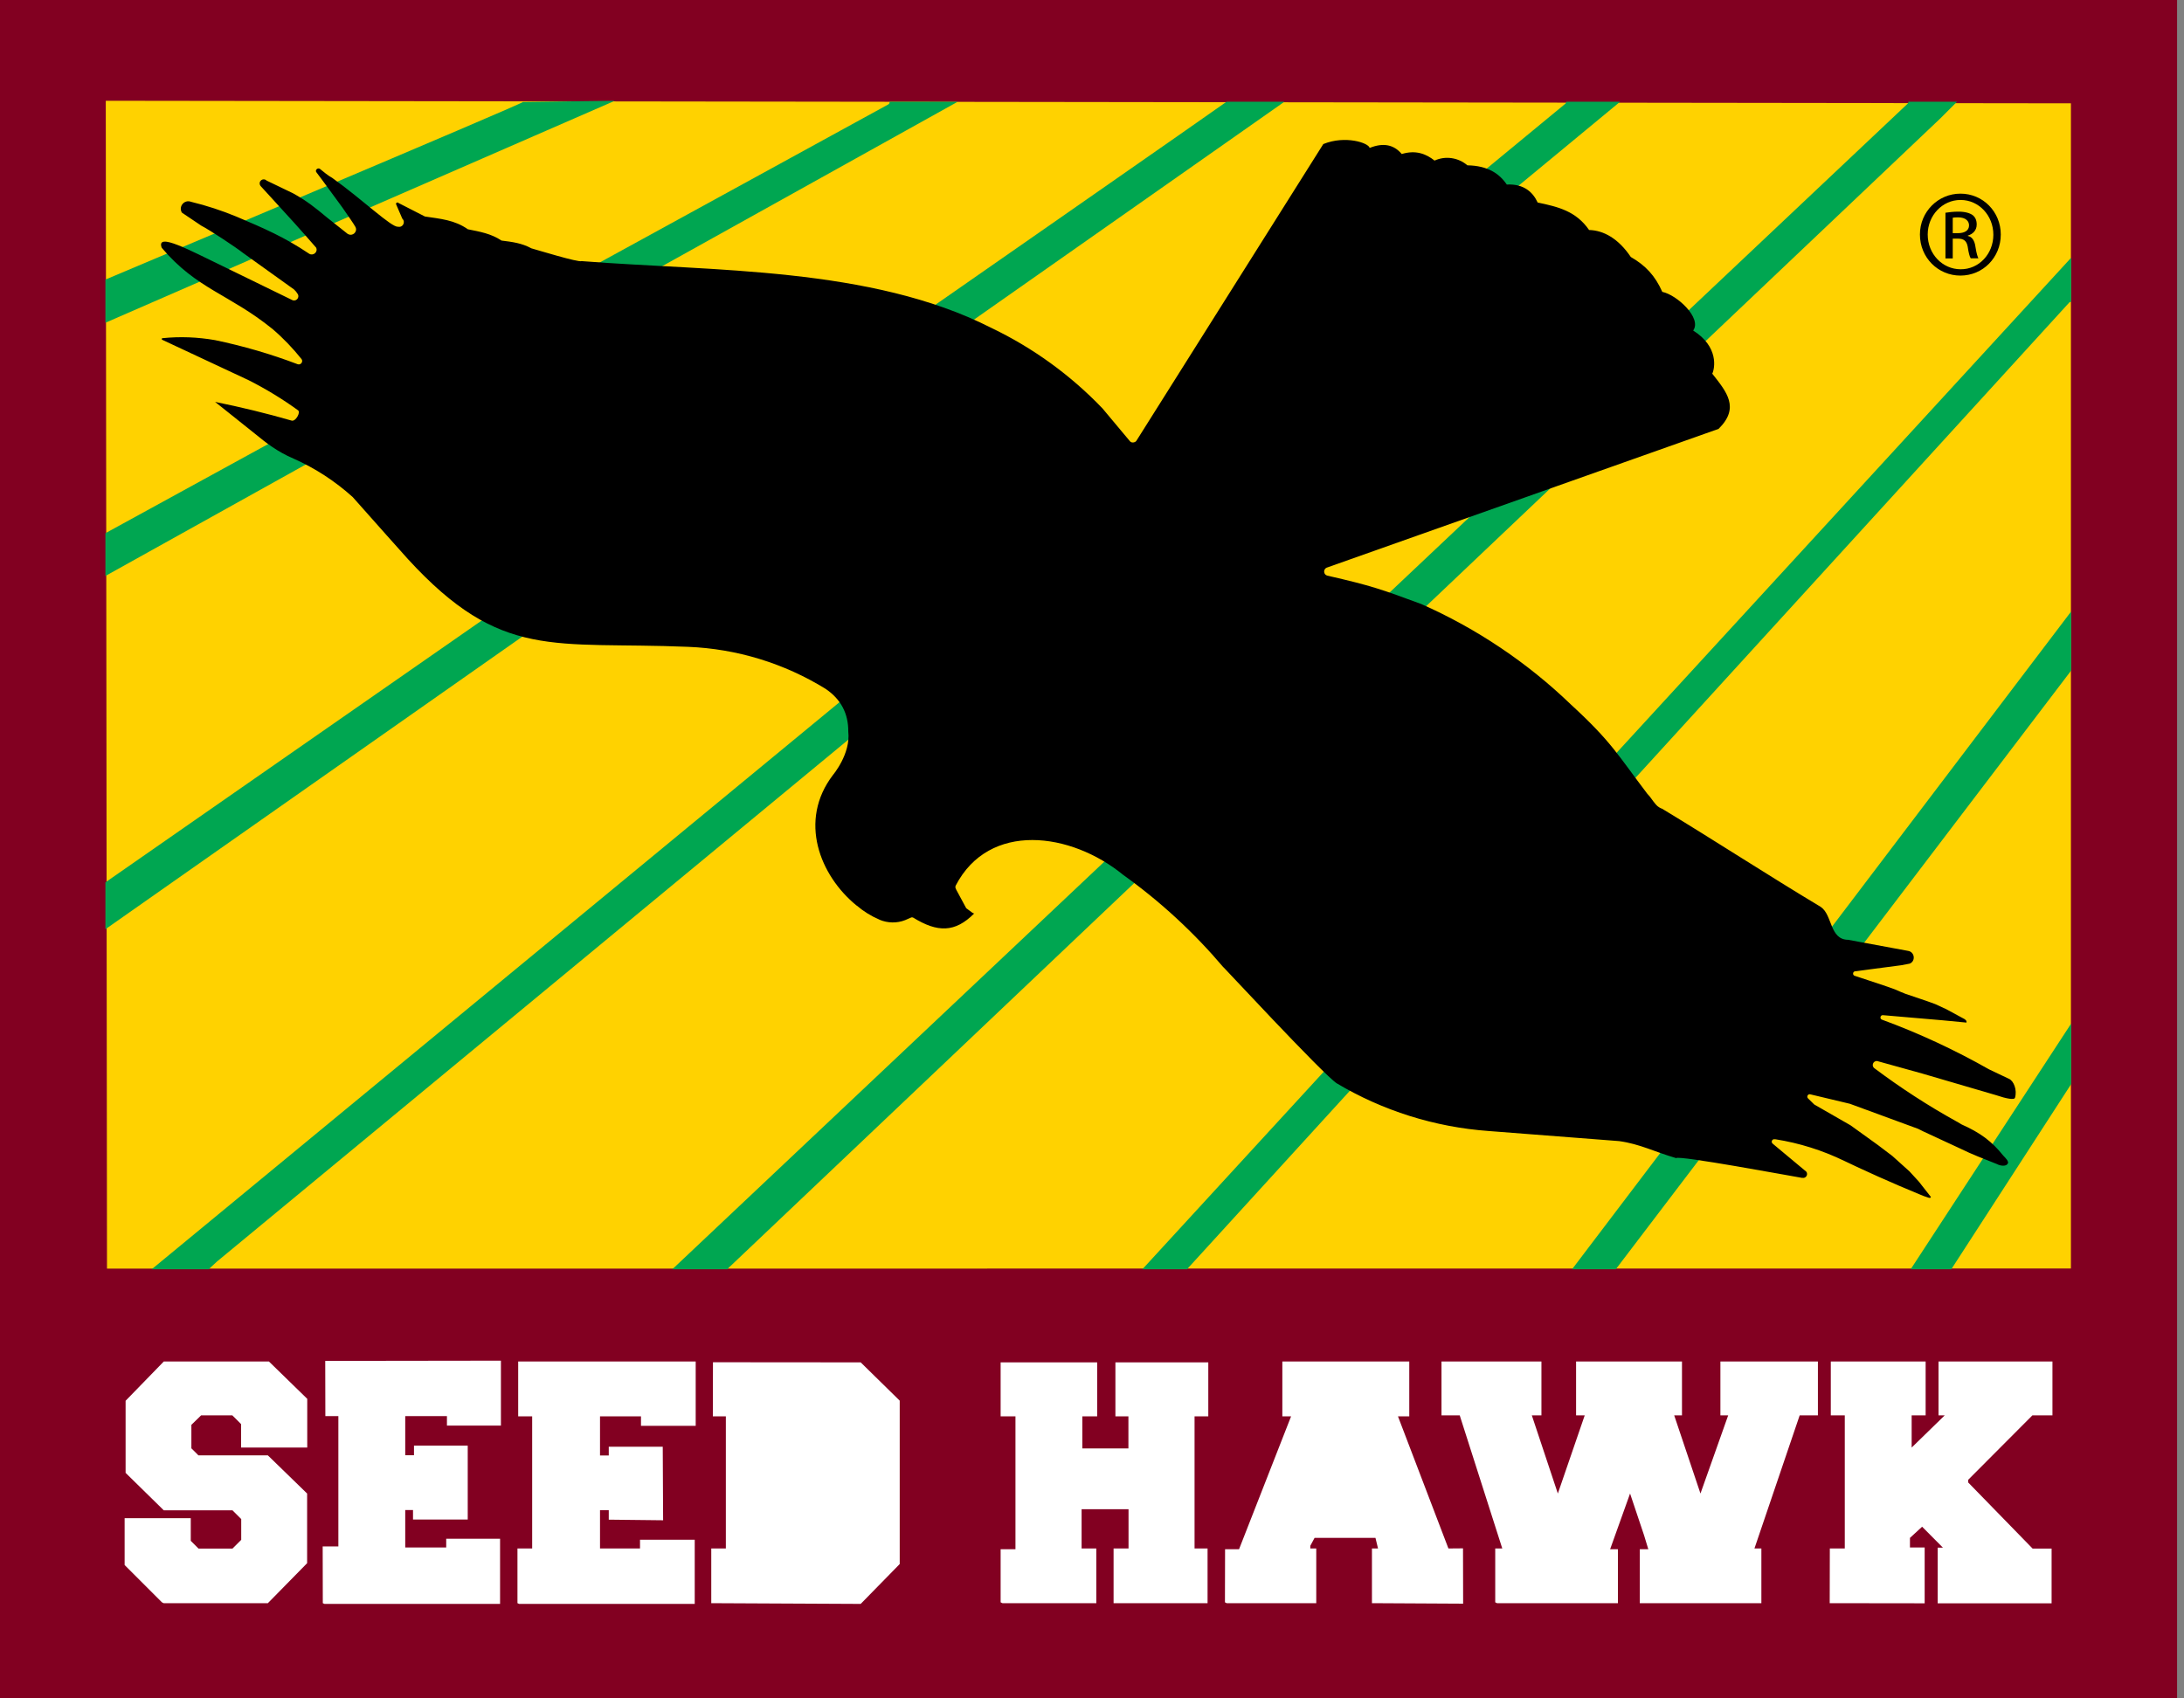
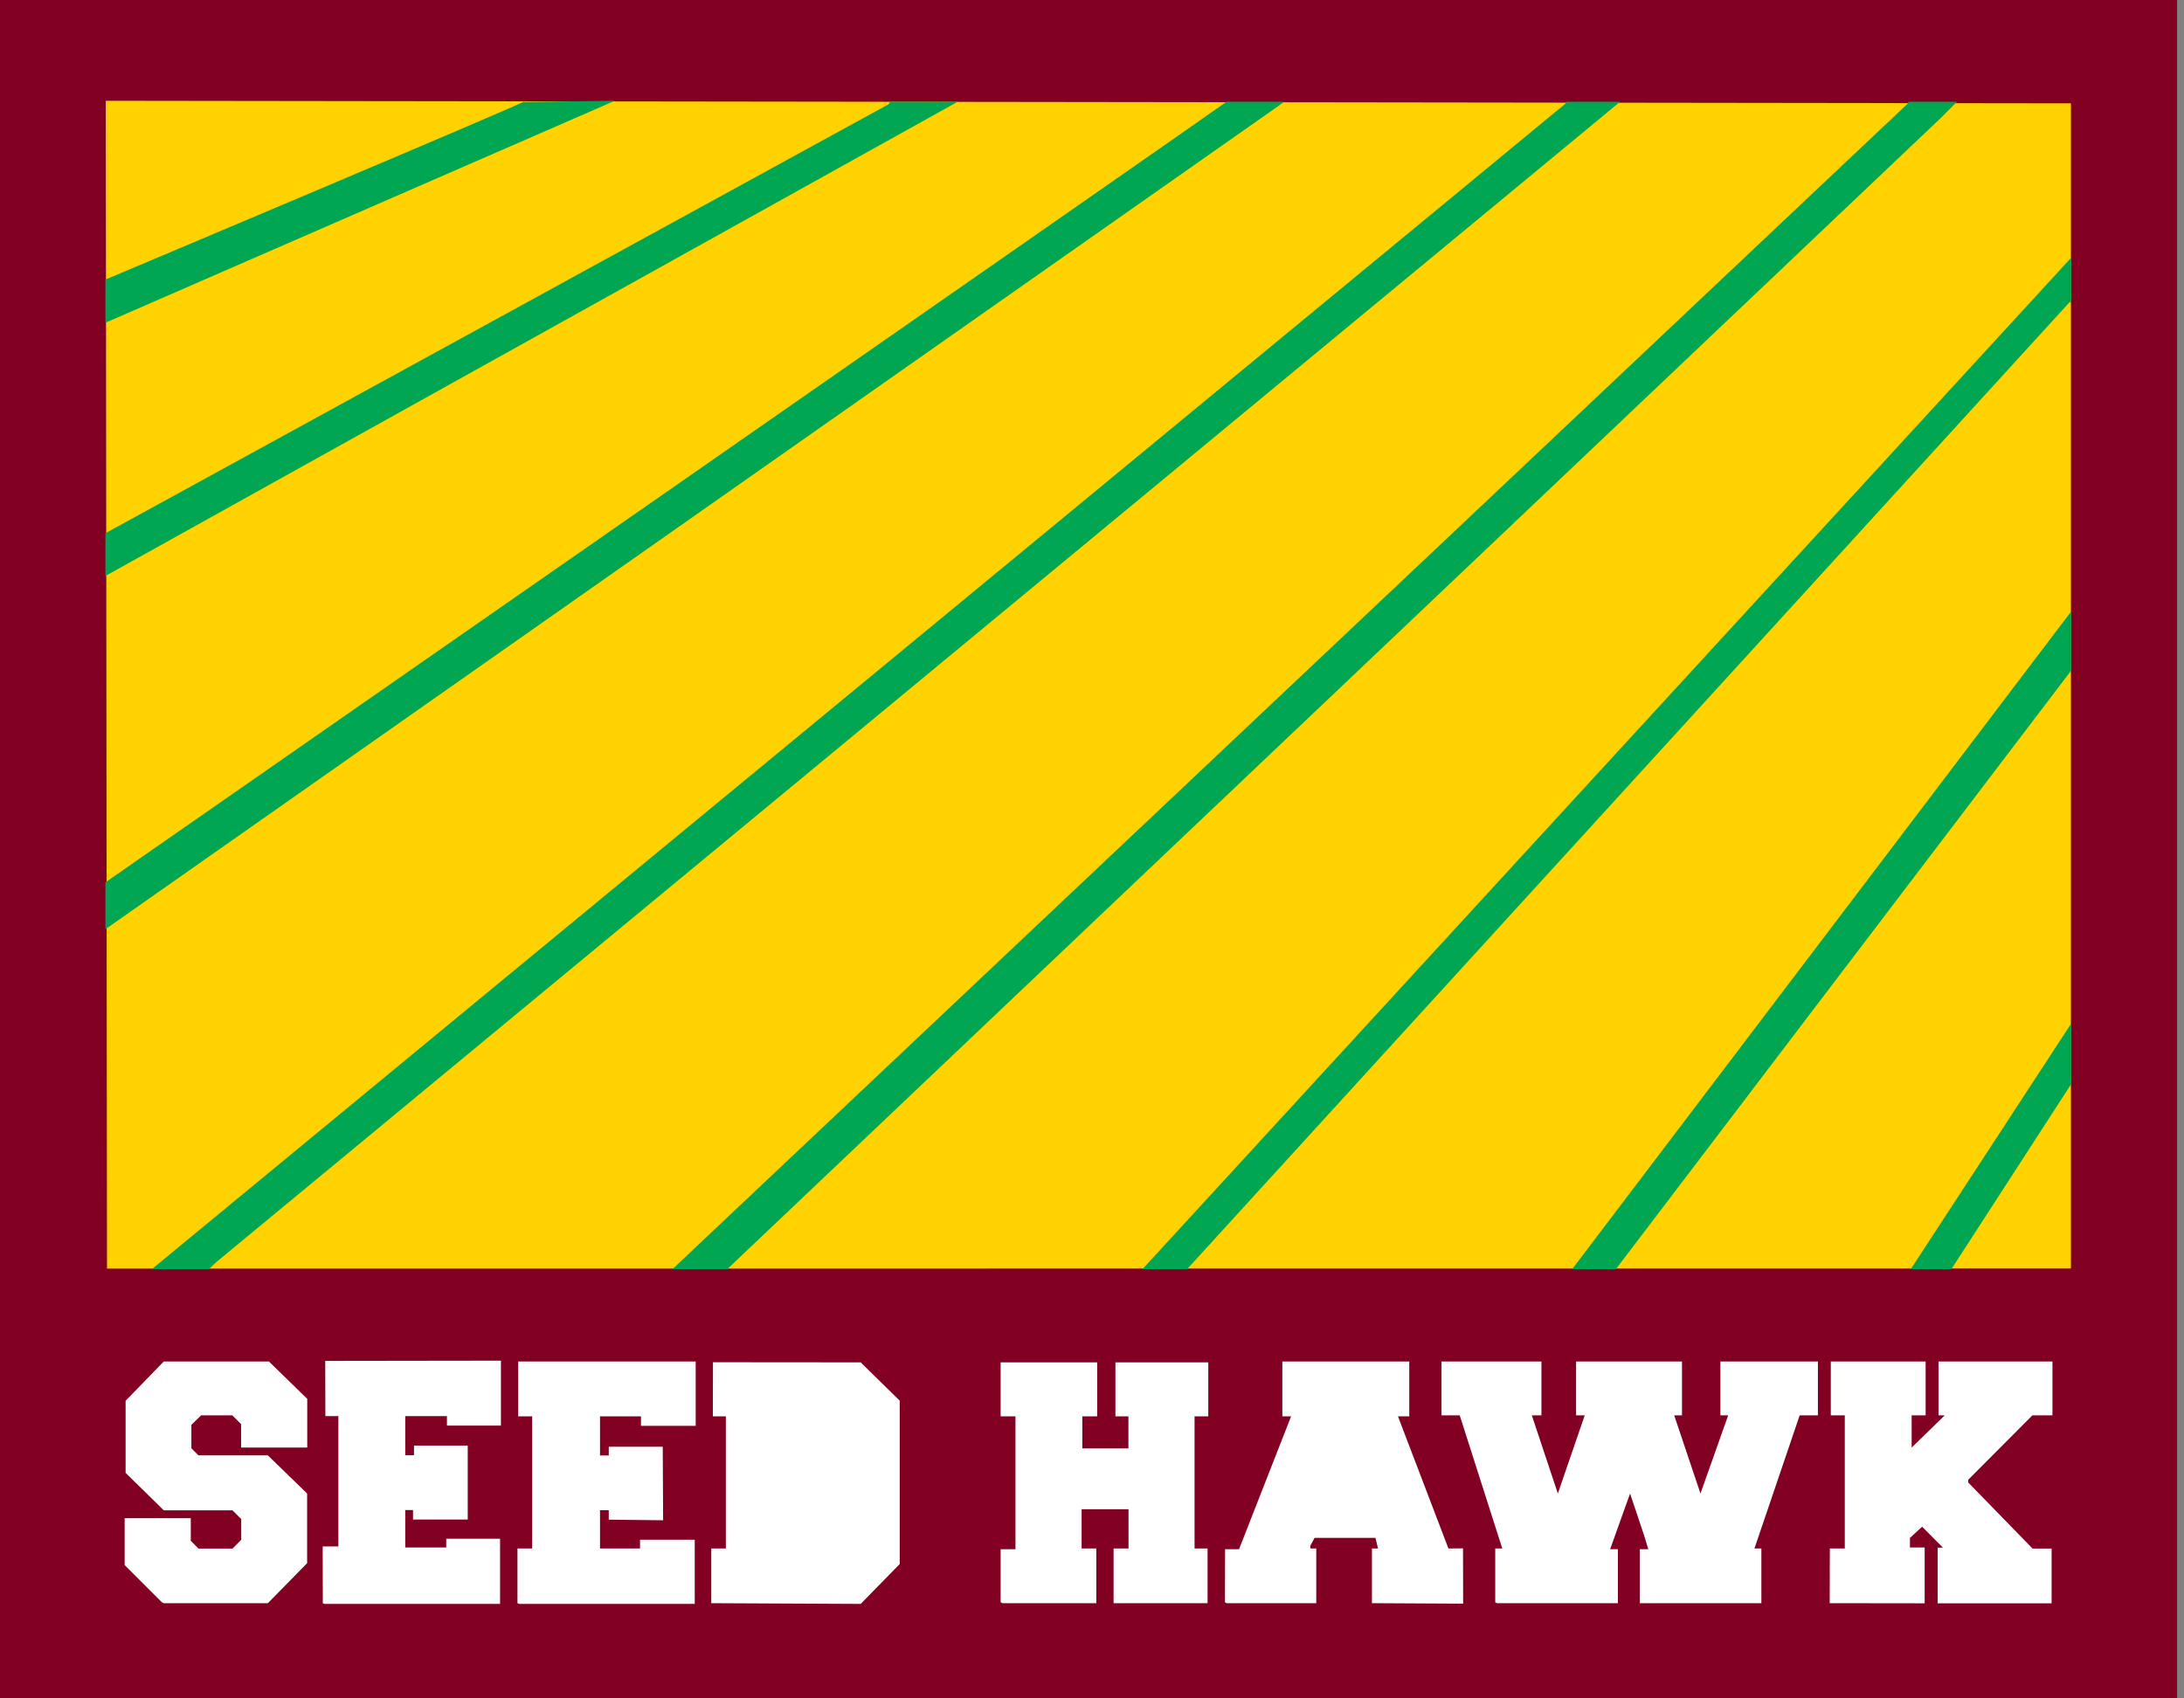
<svg xmlns="http://www.w3.org/2000/svg" version="1.1" baseProfile="basic" id="Layer_1" x="0px" y="0px" viewBox="0 0 1796.3 1396.9" xml:space="preserve">
  <rect x="0" y="0" width="1796.3" height="1396.9" fill="#808080" stroke="none" />
  <g>
    <path fill="#820021" d="M0,0h1790.6v1396.9H0V0z" />
    <path fill="#FFCB05" d="M1150,482.4l2.2,0.6h0c1,0.3,2.2,0,2.9-0.8l38.7-38.8c3.1-2.9-0.9-7.8-4.3-5.3l-5.7,2.3l-5.8,2.2l-11.9,4.2   l-6.4,2.1l-12,4.3l-11.9,3.4L1110,467c-2.9,1.3-2.6,5.7,0.5,6.5L1150,482.4z" />
    <path fill="#FFD200" d="M87,82.9L1703.3,85v958.5l-1615.3,0.1L87,82.9z" />
    <path fill="#00A651" d="M730.6,85.9c0.8-0.4,1.2-1.3,1-2.2h56.1L86.7,473.8v-35.2c0.1,0,0.3-0.1,0.4-0.2L730.6,85.9z M1008.8,83.7   h47.6L86.7,764.4v-38.6c0.2-0.1,0.4-0.2,0.5-0.3C87.2,725.5,1008.8,84.3,1008.8,83.7L1008.8,83.7z M1287.5,85.3   c0.5-0.4,0.7-1,0.7-1.6h44.3L181.8,1035l-3.5,2.9l-5.6,5.2c-0.3,0.3-0.5,0.6-0.5,1h-47.4L1287.5,85.3z M1569.1,85.2   c0.4-0.4,0.6-1,0.5-1.5h40l-13.6,13.6l-996.9,945.8c-0.3,0.3-0.5,0.6-0.6,1H553L1569.1,85.2z M1703.5,212v36.4   c-0.6-0.1-1.3,0.1-1.7,0.6l-724.7,794.2c-0.2,0.2-0.4,0.5-0.5,0.9h-37L1703.5,212z M1703.5,503v48.6l-374,491.8   c-0.2,0.2-0.3,0.5-0.4,0.7H1293L1703.5,503z M1703.5,842v49.8l-98.2,151.7c-0.1,0.2-0.2,0.4-0.2,0.6h-33.6L1703.5,842z M86.7,265.5   V230c0.1,0,0.1,0,0.2-0.1c0,0,343.6-144.8,343.2-146l75.6-1L86.7,265.5z" />
    <path fill="#FFFFFF" d="M265.5,1318.8l1.4,0.6h144.4v-53.6H367v7.2h-33.7v-30.8h6.4v7.8h45v-60.8h-44.2v7.9h-7.2v-32.2h34.3v7.8   H412l0-53.4l-144.5,0.2l0.1,45.4h10.7v107.2h-12.9L265.5,1318.8z M425.6,1318.8l1.4,0.6h144.4v-52.8h-45v7.2h-32.9v-31.5h7.2v7.8   l44.7,0.5l-0.3-60.5h-44.4v7.2h-7.2v-32.2h33.7v7.8h45V1120H426.2v45.1h11.5v108.7h-12.1L425.6,1318.8z M585,1318.8l122.9,0.6   l32.1-32.8v-134.4l-32.1-31.5l-121.5-0.1l-0.1,44.5h10.7v108.7H585V1318.8z M651.4,1274.4l27.2,0.7l7.2-7.8v-96.6l-7.2-6.5h-27.2   V1274.4z M133.2,1318.1l1.4,0.7h85.7l32.3-32.9v-57.3l-32.3-31.4h-57.1l-5.8-5.8v-19.3l8-7.8h25.7l7.2,7.2v19.3h54.4v-40.1   l-31.5-30.7h-86.5l-31.4,32.3v59.3l31.4,30.8h56.5l7.2,7.2v17.1l-7.2,7.2h-27.9l-6.4-6.4v-18.6h-54.4v38.5L133.2,1318.1z    M823,1318.1l1.5,0.7h77.2v-45h-12.1v-32.3h38.6v32.3h-12.3v45h77.3v-45h-10.7v-108.7h11.3v-44.4h-76.4v44.4h10.7v26.4h-37.9v-26.4   h12.2v-44.4H823v44.4h12.2v109.3H823V1318.1z M1007.5,1318.1l1.4,0.7h73.7v-45h-4.9v-2.2l3.5-6.5h50.1l1.4,5.8l0.7,2.9h-5v45   l75,0.4l-0.1-45.5l-12,0.1l-41.5-108.7h9.3V1120h-104.4v45.1h7.2l-42.8,109.3h-11.5L1007.5,1318.1 M1093.2,1226.5l24.3,0.8   l-12.9-30.8L1093.2,1226.5z M1229.8,1318.1l1.5,0.7h99.4v-44.4h-6.4l16.4-45.8l11.5,34.3l3.5,11.5h-7v44.4h100v-45h-5.7l37.2-109.5   h15V1120H1415v44.3h6.4l-22.8,64.3l-21.6-64.3h6.4V1120h-87.1v44.3h7.1l-22.1,64.3l-21.4-64.3h7.9V1120h-82.2v44.3h15l35,109.5   h-5.8V1318.1z M1504.9,1318.8l78.1,0.1V1273h-12.1v-7.9l10-9.2l17.1,17.2h-4.3v45.8h93.7v-45l-15.6,0l-53-54.4v-2.2l52.8-53h16.5   V1120h-93.7v44.3h5.1l-27.2,26.5v-26.5h11.5V1120h-78v44.3h11.5v109.5H1505L1504.9,1318.8z" />
  </g>
-   <path d="M1612.5,159.3c18.4,0,33.1,14.9,33.1,33.6c0,19-14.7,33.8-33.2,33.8c-18.4,0-33.3-14.8-33.3-33.8c0-18.7,15-33.6,33.3-33.6  H1612.5z M1612.4,164.5c-14.8,0-26.9,12.7-26.9,28.4c0,16,12.1,28.6,27.1,28.6c15,0.1,26.9-12.6,26.9-28.4c0-15.9-12-28.6-26.9-28.6  L1612.4,164.5L1612.4,164.5z M1606.1,212.6h-6V175c3.1-0.4,6.1-0.9,10.6-0.9c5.7,0,9.4,1.2,11.7,2.8c2.2,1.7,3.4,4.2,3.4,7.8  c0,4.9-3.3,7.9-7.3,9.1v0.3c3.3,0.6,5.6,3.6,6.3,9.1c0.9,5.8,1.8,8.1,2.4,9.3h-6.3c-0.9-1.2-1.8-4.6-2.5-9.6  c-0.9-4.8-3.3-6.6-8.1-6.6h-4.2L1606.1,212.6z M1606.1,191.8h4.3c4.9,0,9.1-1.8,9.1-6.4c0-3.3-2.4-6.6-9.1-6.6  c-1.9,0-3.3,0.1-4.3,0.3V191.8z" />
-   <path d="M176.9,330.6c21.2,4.3,42.2,9.4,63,15.4c3.3,0.9,7.5-6.8,5.3-8.4l0.6,0.4c-13.3-9.7-27.3-18.2-42-25.6l-0.7-0.3l-69.7-32.6  c-0.1,0-0.2-0.1-0.3-0.2v-0.8c0.1-0.2,0.3-0.3,0.5-0.3c14.5-1.5,29-0.9,43.3,1.6c23.1,4.8,45.8,11.4,67.9,19.8  c2.5,0.9,4.7-1.9,3.3-4.1c-7.2-9-15.2-17.4-24-24.9c-35.8-28.9-62.3-32.7-91.1-66.8c-4.9-13.3,24,2.6,49.3,14.7l58,28.3  c3.1,1.6,6.4-1.9,4.6-4.9c-0.8-1.4-1.9-2.7-3.1-3.8l-42-30.1c-6.4-5-27-18.6-34.3-22.4l-15.9-10.7c-3-5,2-11,7.5-8.9  c12.8,3.1,25.3,7.2,37.4,12.2c23,9.8,39.2,16.7,59.9,30.6c3.4,1.9,7.3-1.6,5.6-5.1c-11.7-13.5-23.7-26.8-35.8-39.9l-9.6-10.5  c-1.3-1.3-1.4-3.5-0.1-4.7c1.2-1.3,3.3-1.4,4.6-0.2c0,0,0.1,0.1,0.1,0.1l21.8,10.5c11.4,6.3,18.1,11.7,28.3,20.2l16.9,13.4v-0.1  c3.8,2.2,8.1-1.8,6.2-5.7c-1.3-2.5-6.5-9.8-10.8-16.1c-7.3-9.8-14.3-19.7-21.6-29.3c-0.9-2.1,2-3.9,3.6-2.1c1.6,1.4,6.8,5.6,9.6,7  c25.2,18,48.9,41,54.2,40.2c3.9,0.9,6.4-3.9,3.5-6.6l-5-11.6c-0.8-1.2,1-2.4,1.9-1.3l21.7,11.1c12.6,1.9,24.4,2.8,35.3,10.5  c9.9,2,19,3.5,27.7,9.3c8.8,1.1,16.5,2,24.6,6.4c5.1,1.4,38.5,11.7,41.3,10.5c108,8.5,237.5,4.5,336.7,54.8  c34.3,16.4,65.4,38.9,91.7,66.4l22.5,26.9c1.5,1.9,4.5,1,5.3-0.2l153.8-244.2c18.2-7.4,37.4-0.9,38.1,3.2c11.1-4.5,19.9-2.8,26.4,5  c11.2-3.4,19.7-0.4,27,5.4c9-4.1,19.5-2.5,27,3.9c16.7,0.3,26.2,6.7,32.4,15.8c14.4-0.7,21.6,6.6,25.4,14.8  c17.3,3.6,31.6,7.2,42.3,22.6c11.9,0.3,24.1,7,34.3,22.2c12.2,7,20,15.4,25.9,28.7c11.9,2.4,32.8,21.5,25.4,31.8  c21.2,13.3,17.8,31.2,15.7,35.5c12,15.2,22.8,28,5.2,45.4L1091.1,467c-2.9,1.3-2.6,5.7,0.5,6.5c36.8,8.4,44.6,11.3,77.4,23.4  c45.6,20.2,87.3,48.2,123.2,82.8c33.3,30.6,38.2,41,62.7,73.3c1.3,1.3,2.4,2.7,3.4,4.1l-0.1-0.1c1.2,1.7,2.5,3.4,3.9,5l0.1,0.1  c1.4,1.6,3.3,2.7,5.4,3.4v0.1c43.6,26.4,86.2,54.2,129.9,80.4c9.8,6.6,7.2,27,22.6,27.1l49.2,9.1c5.5,0.8,6.5,8.4,1.4,10.5l-6.8,1.3  l-38.1,5c-2,0.2-2.3,3.1-0.4,3.7l23.3,7.7l9.9,3.5l4.8,2.1l3.7,1.5l12.7,4.3l7.8,2.7l4.1,1.5l9.1,4.2l15.3,8.3l1.3,1.4v1.3  l-19.9-1.9l-48.8-4.2c-2.2-0.2-2.9,3-0.8,3.7c30.5,11.2,59.9,24.9,88.1,40.9l16.4,7.8c3.9,1.7,6.8,9.2,4.9,15.5  c-0.4,2-6.8,0.9-15.6-2.1l-60.8-17.8l-37.1-10.3c-3.4-0.1-4.8,4.2-2,6.1l-0.5-0.4c21.6,16.2,44.3,31,68,44.1l0.6,0.3l3.5,2.1  c15.1,6.7,24.8,13.8,34.2,25.6c1.6,1.7,5.4,5.2,3.5,6.9c-0.9,1.7-4.9,2.1-8.9,0c-10-4-20.4-7.9-29.8-12.6l-30.4-14.1l-4.4-2.2  l-56.1-20.6l-32.7-7.8c-1.8-0.4-3.1,1.9-1.8,3.3l5.2,5.1l29.8,17.1l22.5,16.2l12,9.1l14,12.6l7.7,8.4l9.5,12.1  c1.2,1.3-0.8,1.6-1.7,1.1l-3.8-1.3l-3.9-1.6c-22.1-9.1-44-18.9-65.6-29.3l4.2,2c-17.9-8.7-37-14.7-56.6-17.8l-0.5,0  c-2.2-0.5-3.5,2.2-1.8,3.6l27.7,23.1c1.7,2.4-0.5,5.7-3.3,5v0.1c-9-1.5-101.9-18.8-103.8-16.3c-17.9-5.2-29.6-11.6-46.9-14  l-107.3-8.3c-44.3-3.2-87.3-16.7-125.4-39.5l0.8,0.5c-10.5-6.2-100.2-103.3-93.4-95.5c-24.3-28.7-52-54.3-82.6-76.2  c-43-35.2-110.3-44.2-137.8,8.9c-0.5,1.5-0.1,1.9,0.5,3.3l8.2,15.2l5.3,3.9c0.4,0.3,0.8,0.4,1.3,0.4c-15.8,15.9-30.2,15.8-50.3,3.4  l0.1,0.1c-0.5-0.3-1.2-0.4-1.8-0.1l-4.8,2.1h0c-6.8,2.7-14.4,2.5-21.1-0.3l-0.1-0.1c-6.8-2.9-13.1-6.8-18.7-11.6h-0.1  c-30.1-24.5-48.2-69.8-19.3-107.5c-0.1,0.1,14.6-17.2,12.5-35.6c0.1-14.9-6.1-26.6-18.6-35.1c-34.2-21.1-73.1-33-113.2-34.6  c-110.8-4.6-153.4,11.7-230.4-72.2c0.1,0.1-31.7-35.4-45.4-51c-14.4-13-30.8-23.7-48.6-31.6c-13.6-5.8-22.9-13.2-31.8-20.5  L176.9,330.6z" />
  <path fill="none" d="M0,0.5h1796.3v1395.1H0V0.5z" />
</svg>